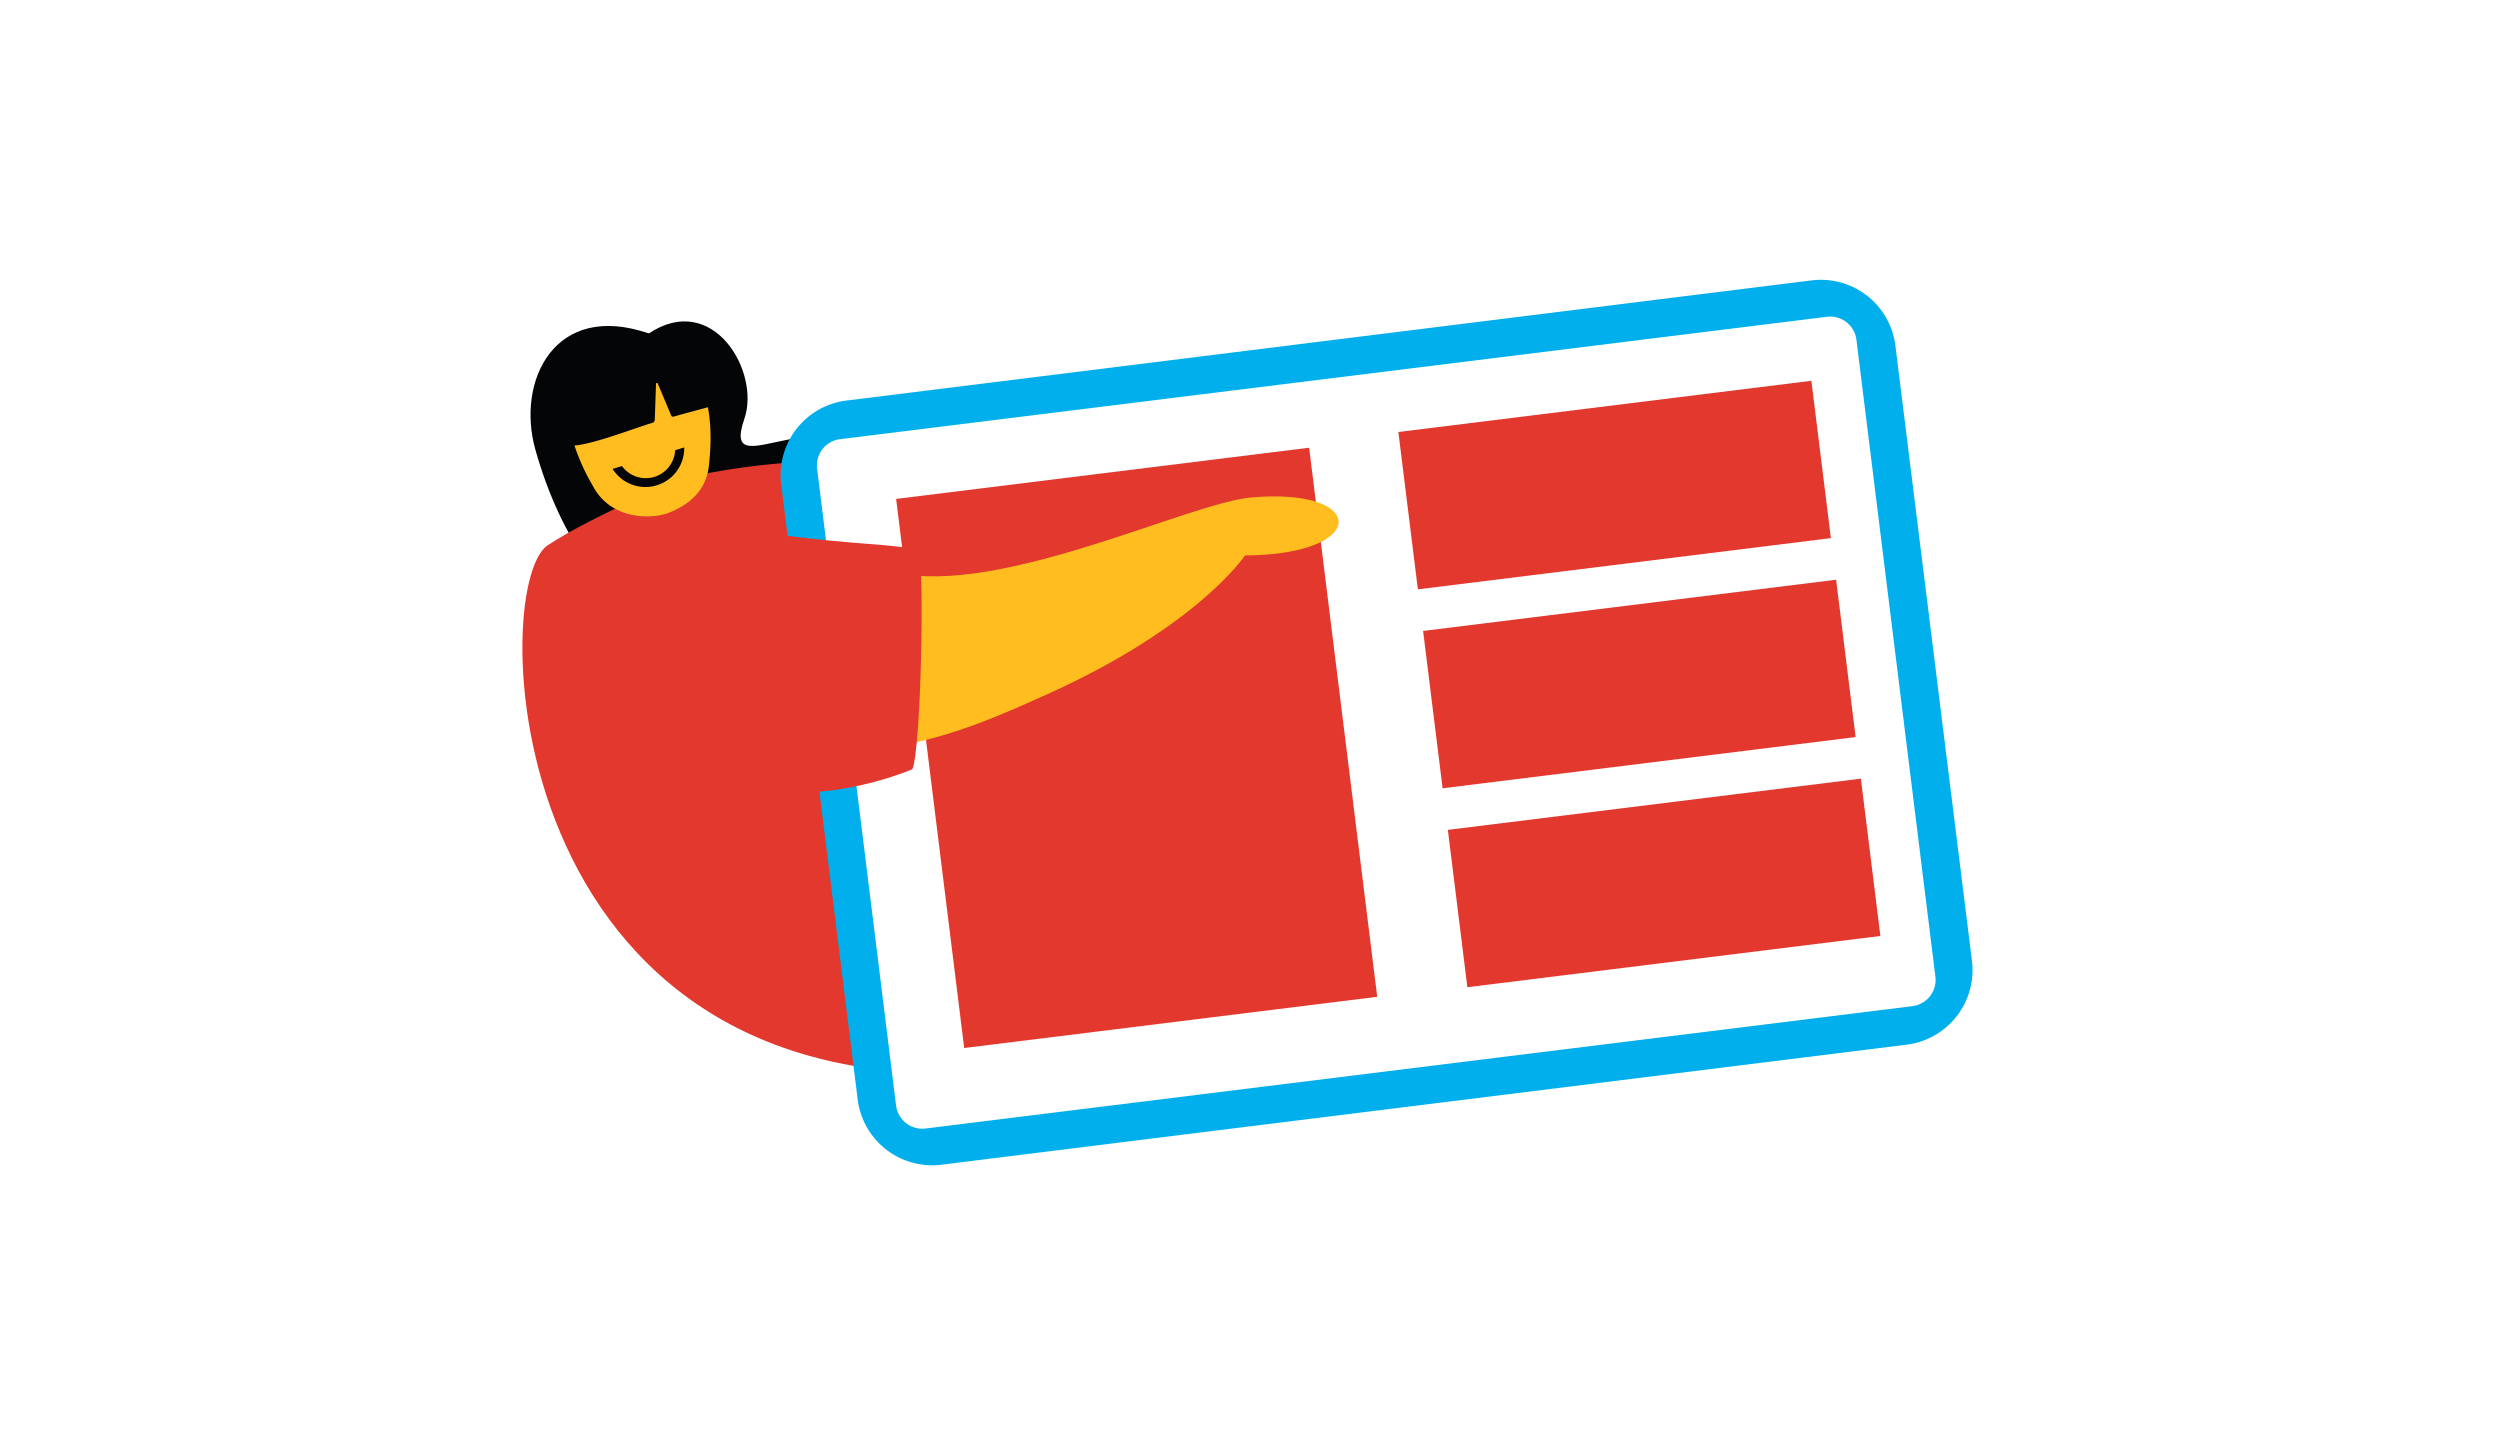
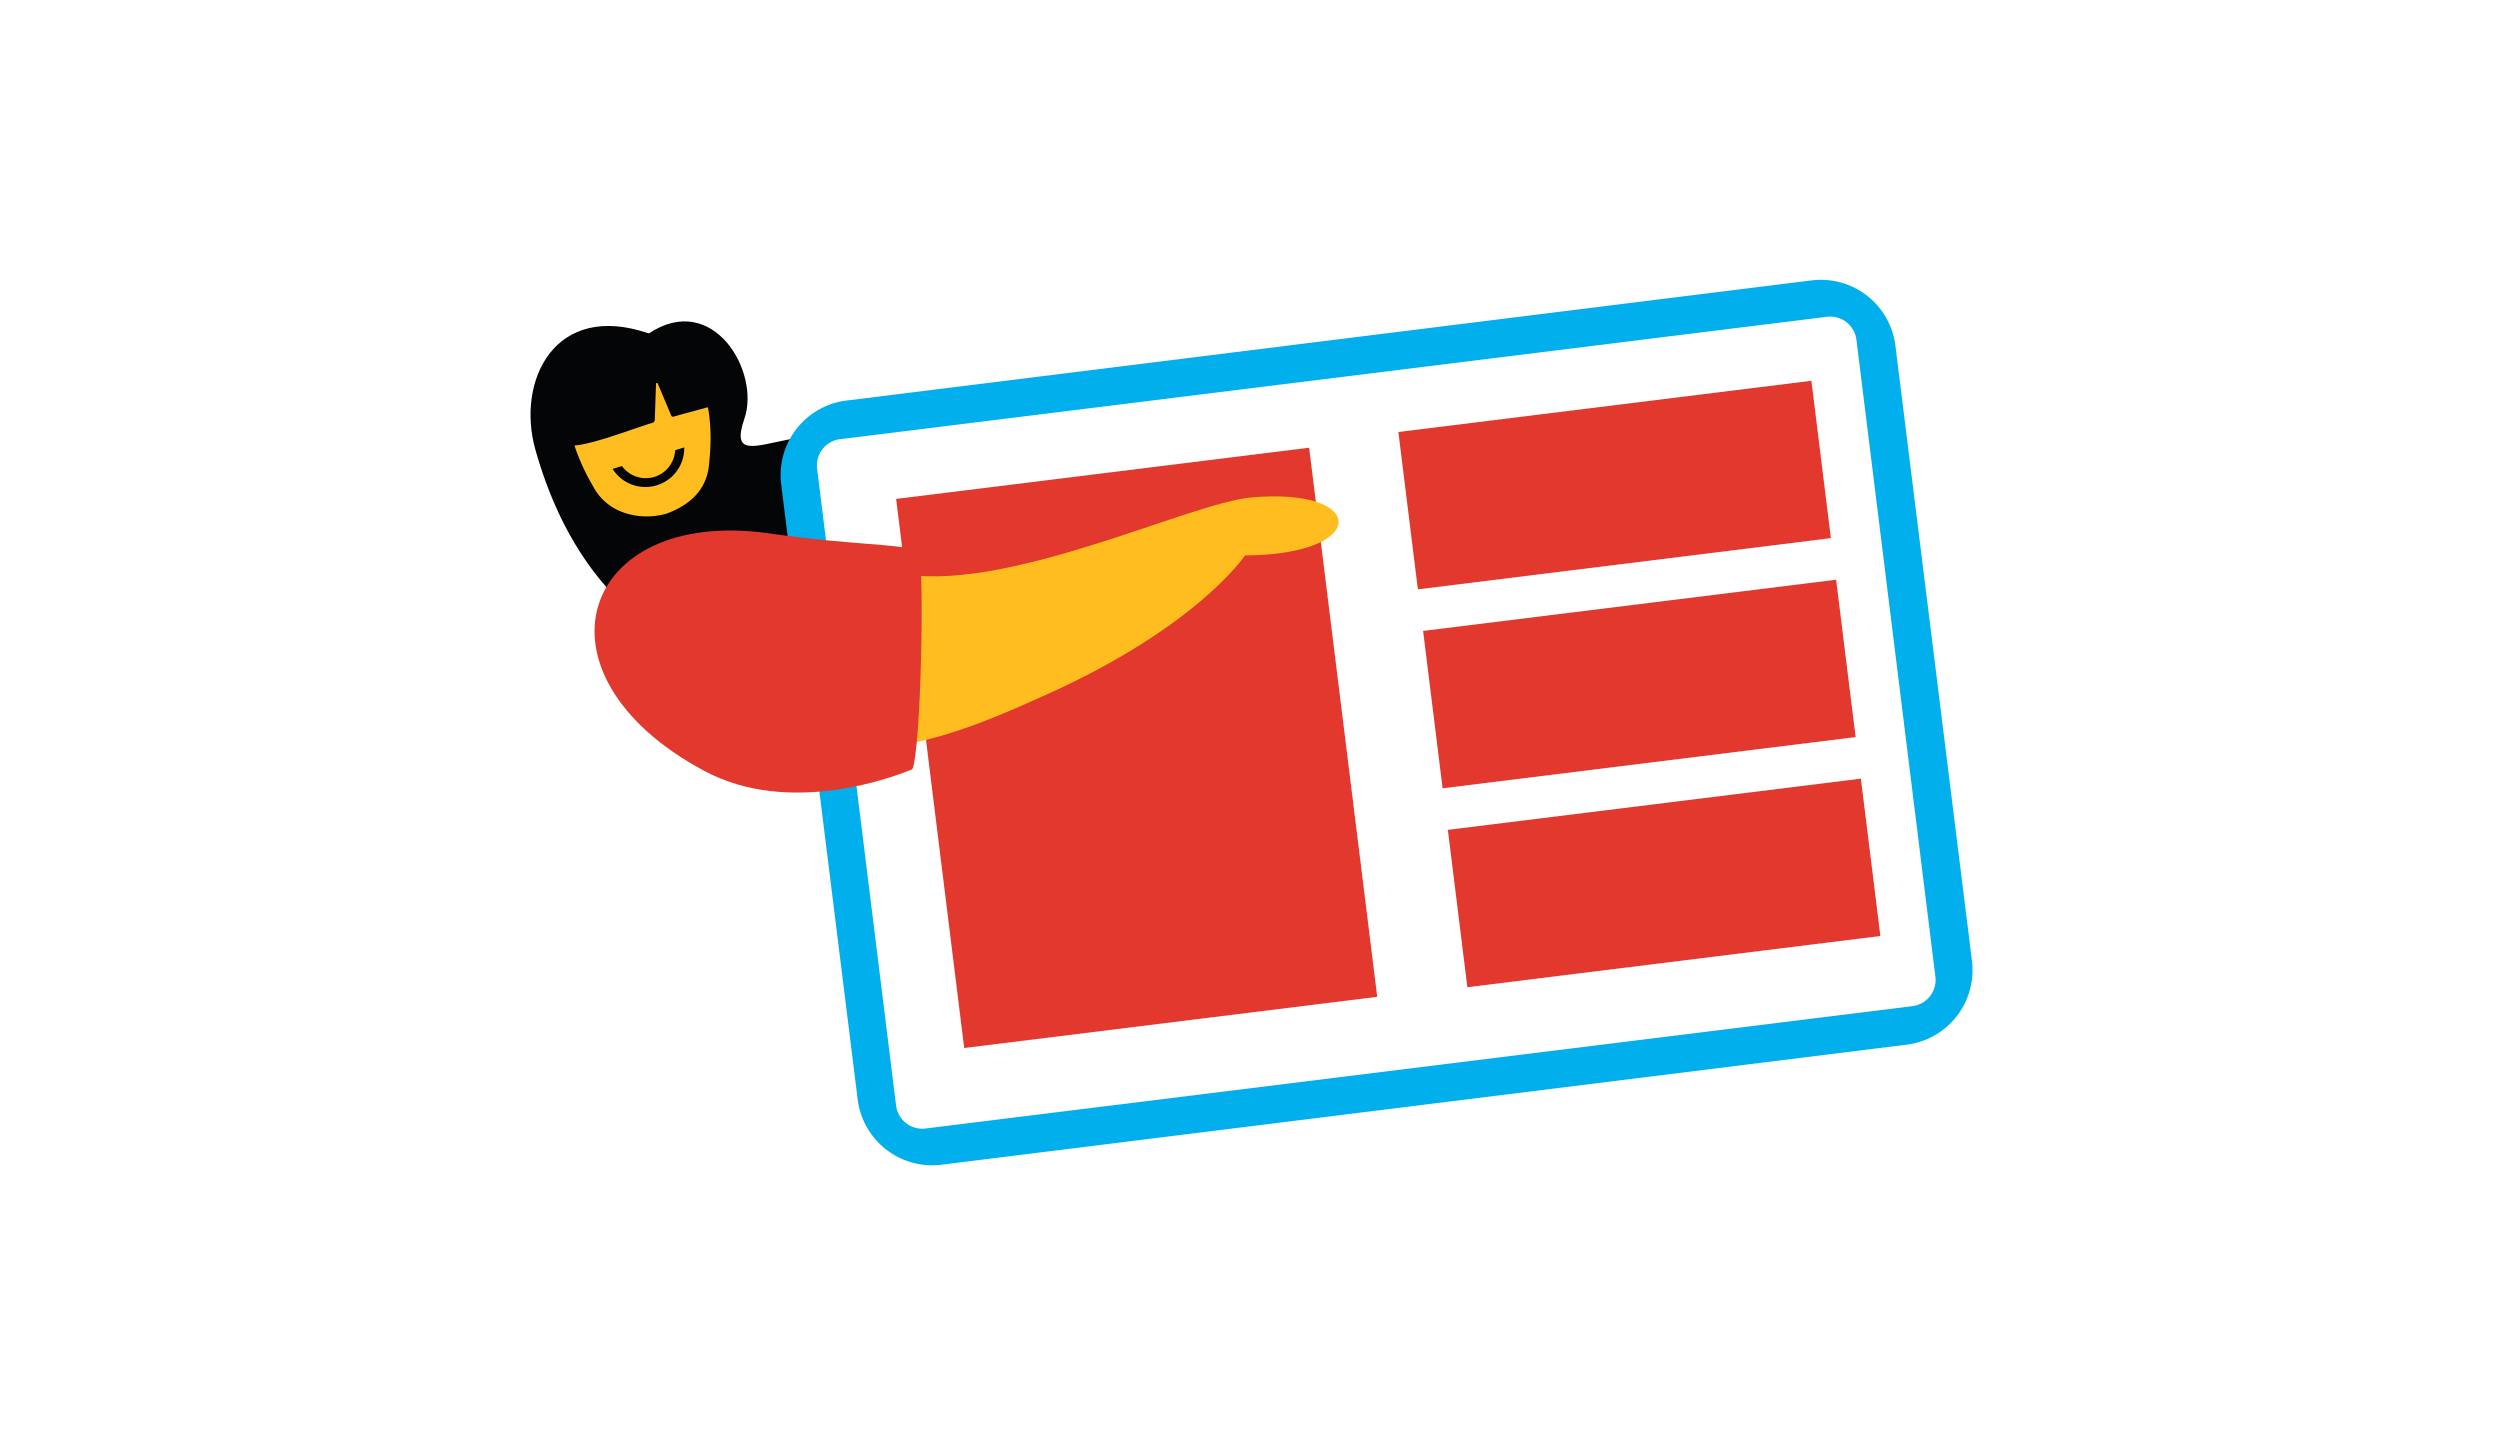
<svg xmlns="http://www.w3.org/2000/svg" width="268" height="155" viewBox="0 0 268 155">
  <g id="Raggruppa_3771" data-name="Raggruppa 3771" transform="translate(-440 -3110)">
    <rect id="Rettangolo_2491" data-name="Rettangolo 2491" width="268" height="155" transform="translate(440 3110)" fill="#fff" />
    <g id="Raggruppa_3514" data-name="Raggruppa 3514" transform="translate(250.944 3014.638)">
      <path id="Tracciato_2756" data-name="Tracciato 2756" d="M268.6,138.924c-2.781,8.071,9.553-4.319,18.228,6.481,15.312,19.04-29.695,35.617-40.634-3.143-2.086-7.4,2.085-15.962,12.157-12.47C265.231,125.21,270.33,133.886,268.6,138.924Z" transform="translate(0.257 1.318)" fill="#040506" />
-       <path id="Tracciato_2757" data-name="Tracciato 2757" d="M247.779,148.038c-6.546,4.262-5.465,63.161,51.914,56.022l-5.592.7c34.5-4.292-1.8-58.252-7.652-63.307-5.677-4.9-23.912-.65-23.912-.65S253,144.623,247.779,148.038Z" transform="translate(0 5.769)" fill="#e2382d" />
      <path id="Tracciato_2758" data-name="Tracciato 2758" d="M312.813,133.171,271.607,138.3a8.052,8.052,0,0,0-7,8.985l8.2,65.934a8.052,8.052,0,0,0,8.985,7l103.465-12.87a8.053,8.053,0,0,0,7-8.985L388.7,169.779l-4.649-37.359a8.051,8.051,0,0,0-8.983-7Z" transform="translate(8.192 0)" fill="#00afec" />
      <path id="Tracciato_2759" data-name="Tracciato 2759" d="M260.632,131.3c3.448,3.669,3.406,8.668,3.025,12.177-.27,2.619-2,4.218-4.478,5.157-2.547.785-6.3.244-7.946-2.913a22.48,22.48,0,0,1-2.771-7.39,7.513,7.513,0,0,1,11.858-7.272Z" transform="translate(1.398 1.765)" fill="#ffbd1f" />
      <path id="Tracciato_2760" data-name="Tracciato 2760" d="M258.571,138.308a3.155,3.155,0,0,1-5.7,1.7l-1.007.3a4.161,4.161,0,0,0,7.682-2.3Z" transform="translate(2.86 5.317)" fill="#040506" />
      <path id="Tracciato_2761" data-name="Tracciato 2761" d="M248.483,141.215c.345,1.213,7.452-1.623,9.3-2.135a.348.348,0,0,0,.253-.321l.136-3.874a.093.093,0,0,1,.1-.087.09.09,0,0,1,.082.064L259.8,138.3a.206.206,0,0,0,.244.115c1.1-.318,5.593-1.52,5.593-1.52s-2.923-5.931-5.147-6.475-4.93-2.028-7.483-.659S246.481,134.212,248.483,141.215Z" transform="translate(1.211 1.613)" fill="#040506" />
      <path id="Rettangolo_2167" data-name="Rettangolo 2167" d="M2.834,0H109.479a2.835,2.835,0,0,1,2.835,2.835V71.66a2.835,2.835,0,0,1-2.835,2.835H2.834A2.834,2.834,0,0,1,0,71.661V2.834A2.834,2.834,0,0,1,2.834,0Z" transform="matrix(0.992, -0.123, 0.123, 0.992, 276.301, 142.788)" fill="#fff" />
      <rect id="Rettangolo_2168" data-name="Rettangolo 2168" width="44.632" height="17.003" transform="matrix(0.992, -0.123, 0.123, 0.992, 338.961, 141.672)" fill="#e2382d" />
      <rect id="Rettangolo_2169" data-name="Rettangolo 2169" width="44.632" height="17.003" transform="matrix(0.992, -0.123, 0.123, 0.992, 341.613, 162.998)" fill="#e2382d" />
      <rect id="Rettangolo_2170" data-name="Rettangolo 2170" width="44.632" height="17.003" transform="matrix(0.992, -0.123, 0.123, 0.992, 344.266, 184.323)" fill="#e2382d" />
      <rect id="Rettangolo_2171" data-name="Rettangolo 2171" width="44.632" height="59.337" transform="matrix(0.992, -0.123, 0.123, 0.992, 285.12, 148.846)" fill="#e2382d" />
      <path id="Tracciato_2762" data-name="Tracciato 2762" d="M317.3,148.035s-5.076,7.662-21.435,14.985c-7.708,3.45-22.257,10.355-35.069,1.828-9.621-6.405,4.168-17.512,10.415-17.143,5.783.349,3.962,1.545,9.79,2.38,11.453,1.645,30.441-7.675,36.941-8.262C330.455,140.7,330.685,147.968,317.3,148.035Z" transform="translate(5.223 6.869)" fill="#ffbd1f" />
      <path id="Tracciato_2763" data-name="Tracciato 2763" d="M262.252,170.044c9.289,4.988,20.627.527,22.318-.17.947-2.191,1.314-21.74.685-23.468-2.988-.77-6.795-.516-16.127-1.828C249,141.76,242.927,159.68,262.252,170.044Z" transform="translate(2.289 7.951)" fill="#e2382d" />
    </g>
  </g>
</svg>